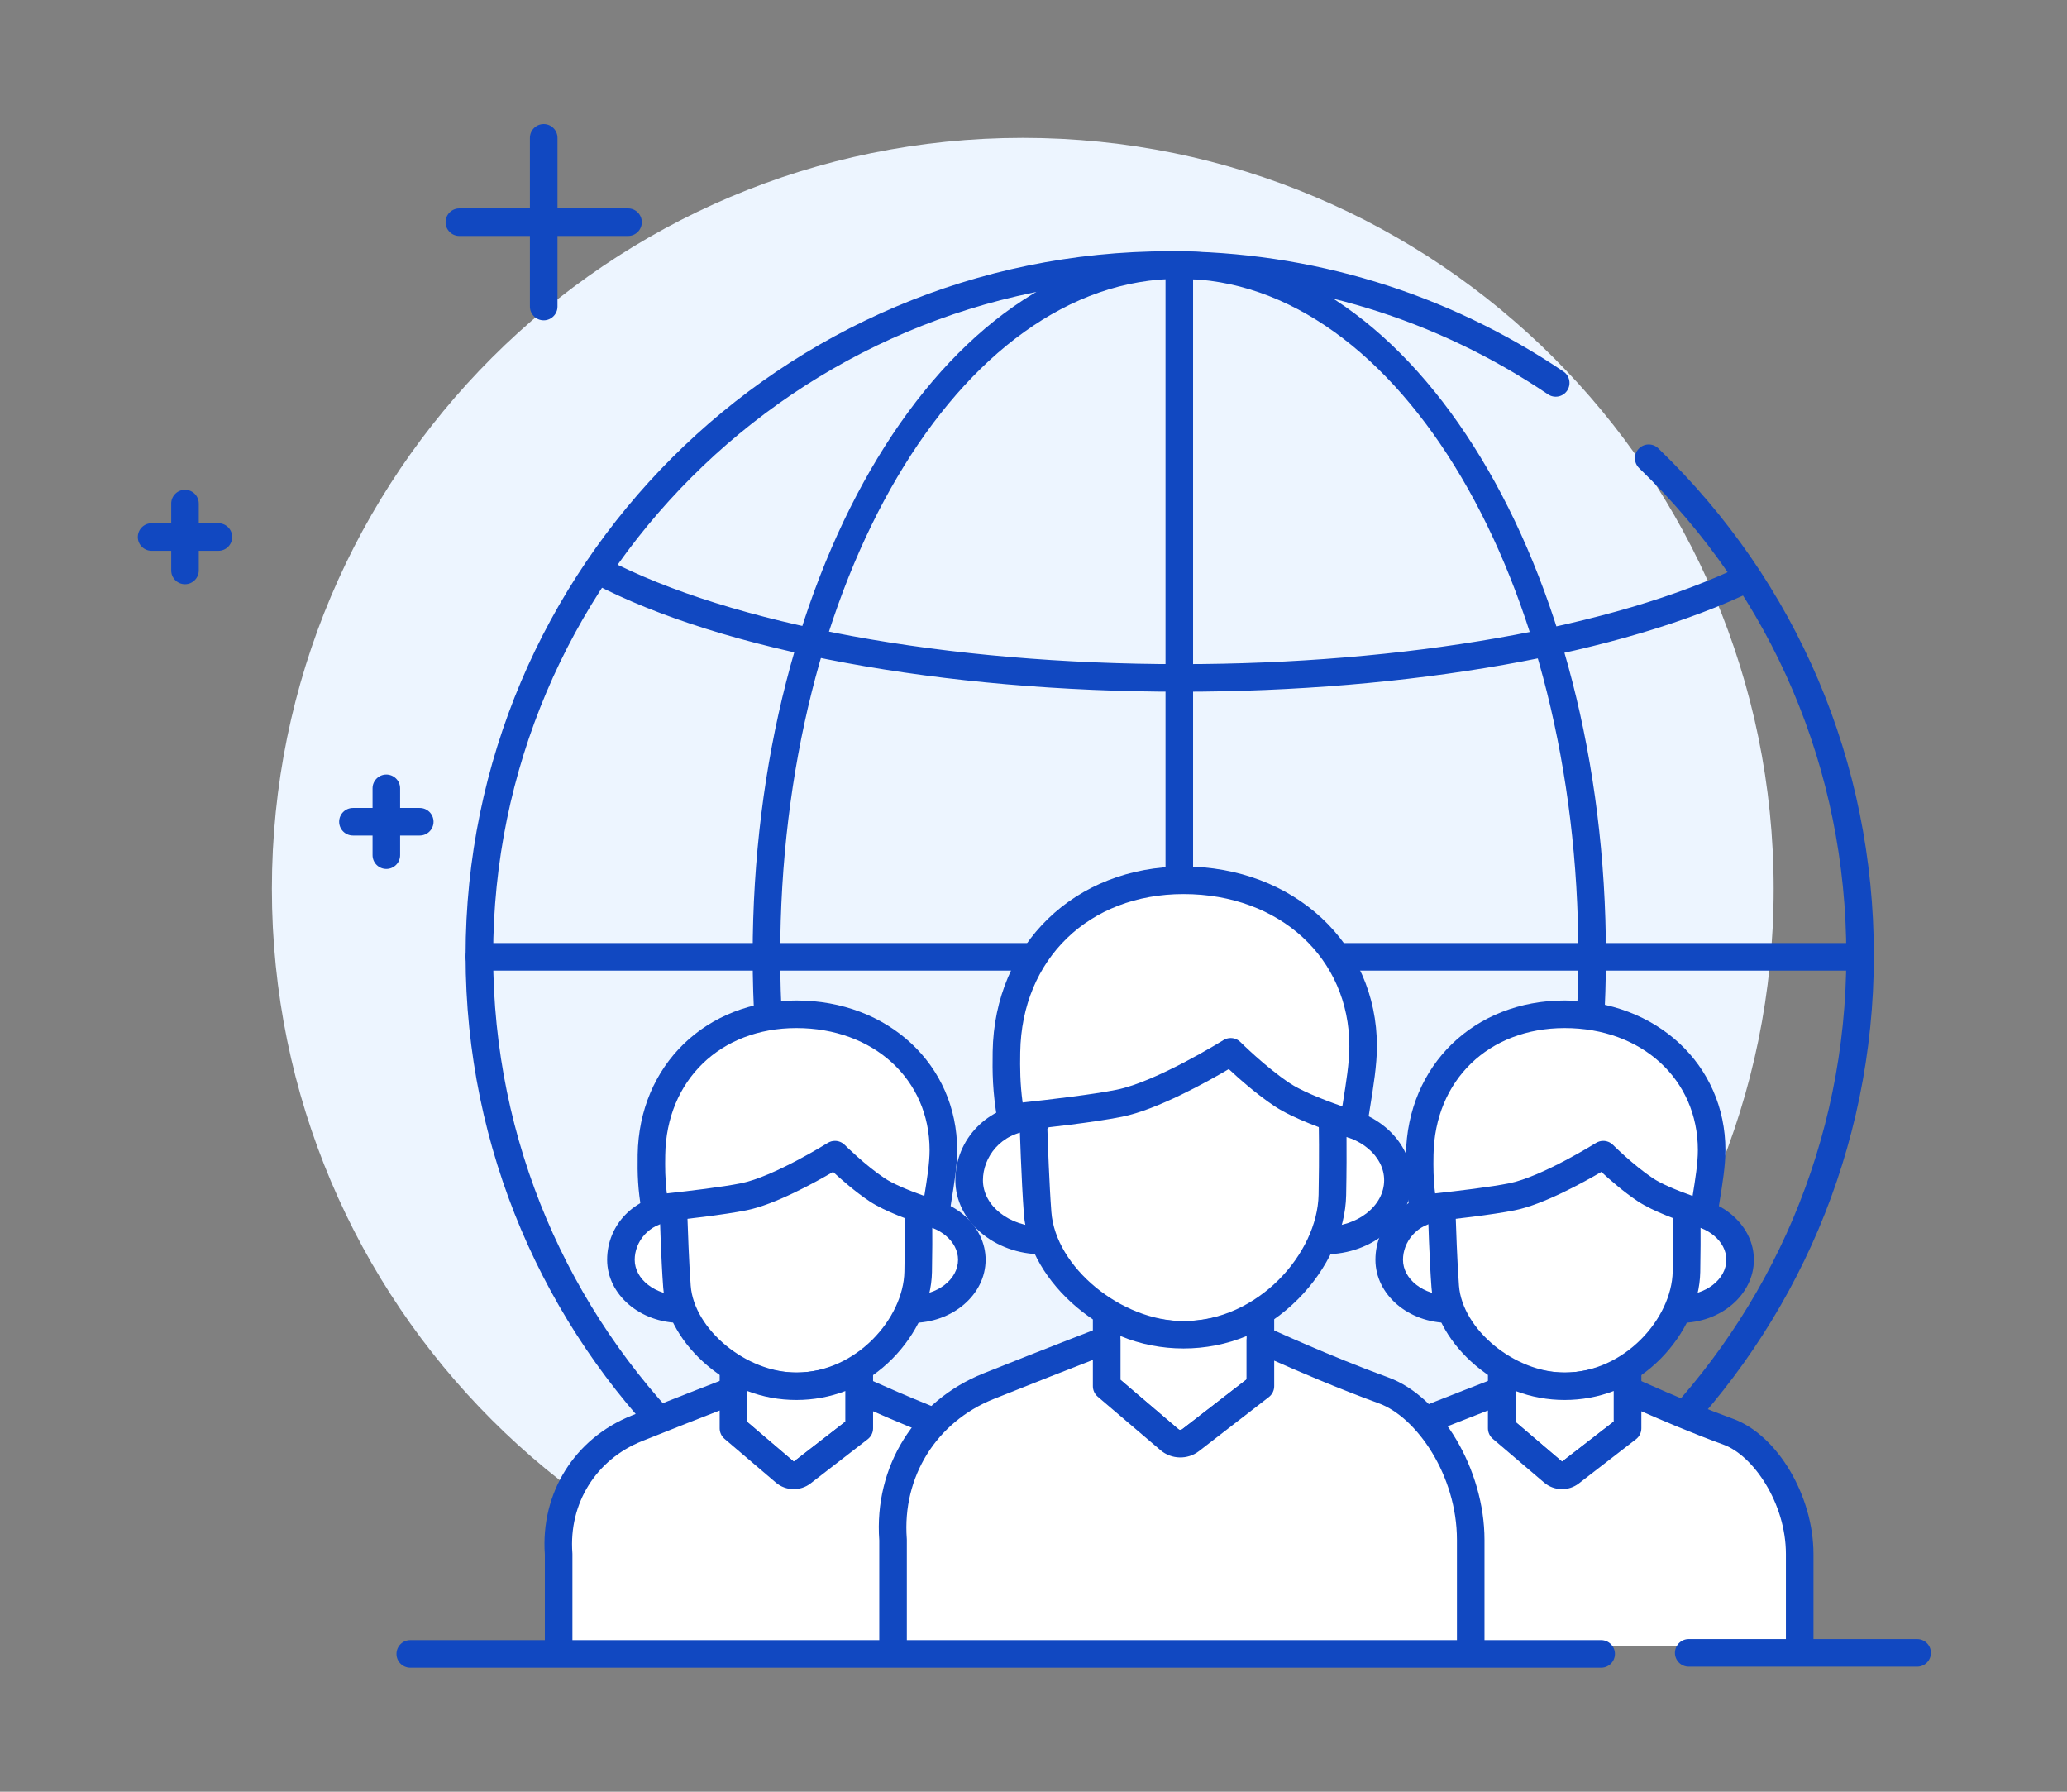
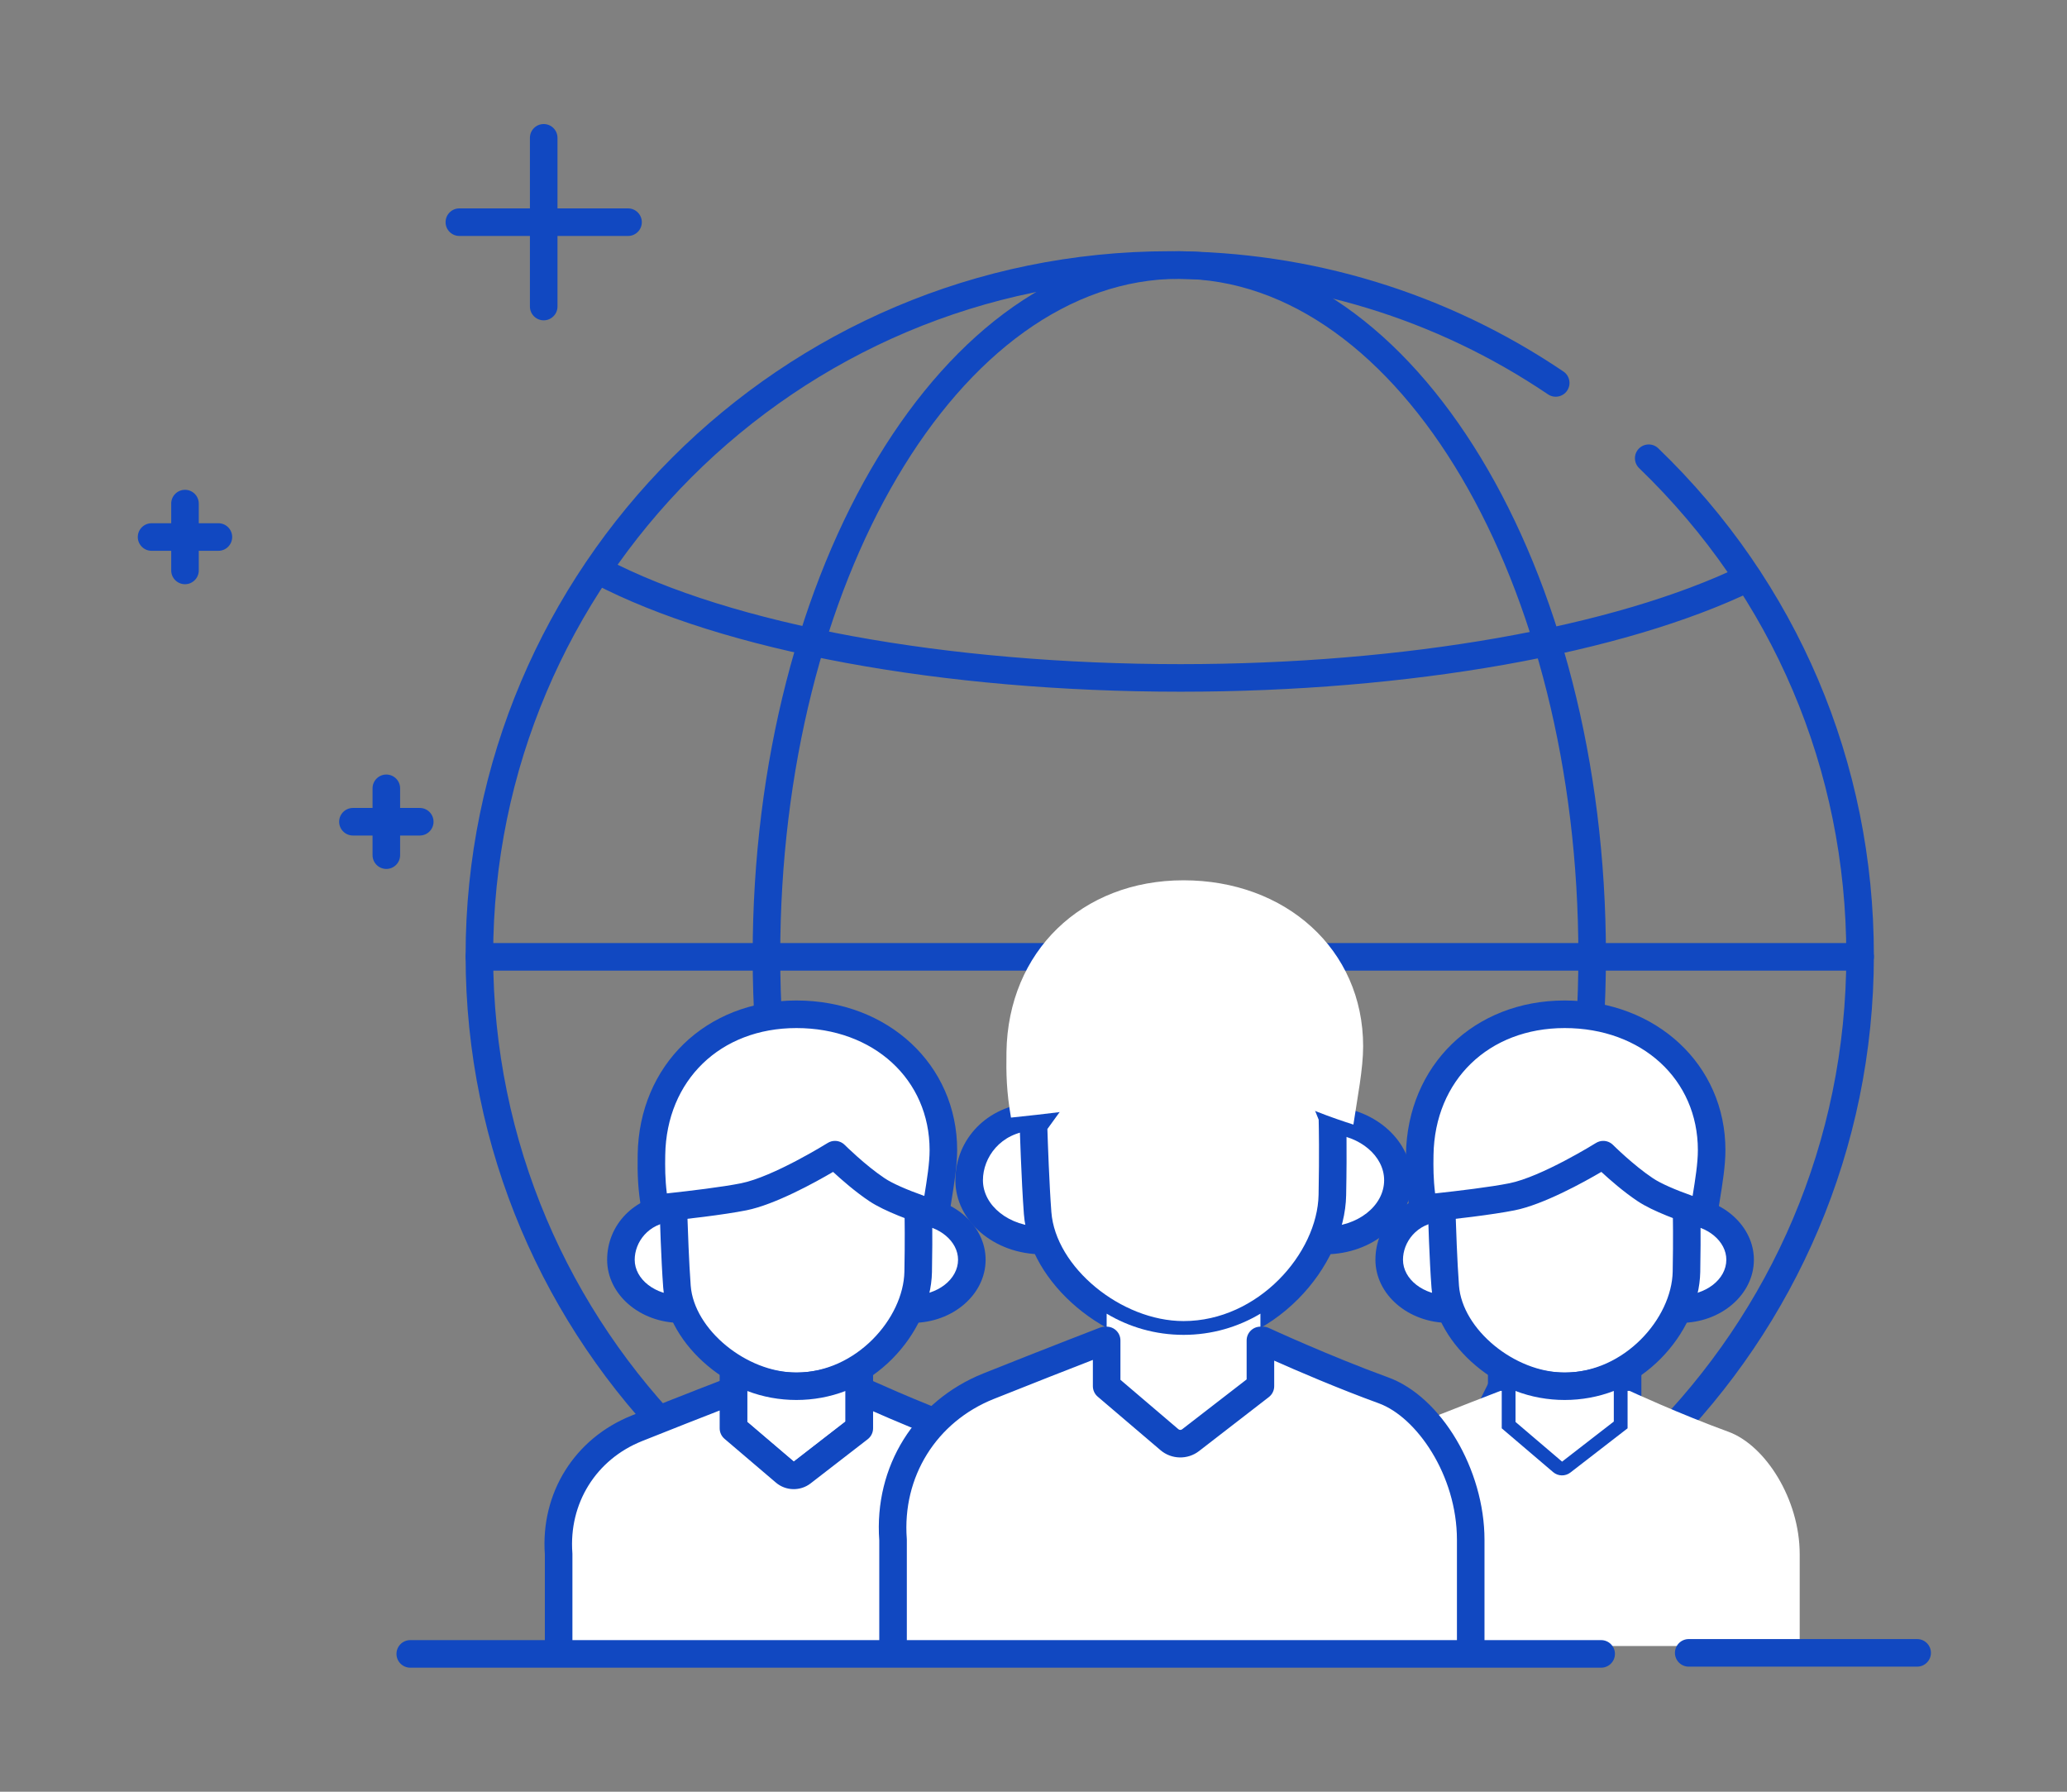
<svg xmlns="http://www.w3.org/2000/svg" width="300" height="260" viewBox="0 0 300 260">
  <rect x="0" y="0" width="300" height="260" fill="#808080" stroke="none" />
  <g fill="none" fill-rule="evenodd">
-     <path fill="#EDF5FF" d="M237.426 110.984c0 60.188-48.793 108.981-108.982 108.981-60.19 0-108.982-48.793-108.982-108.98 0-60.19 48.793-108.983 108.982-108.983s108.982 48.793 108.982 108.982" transform="translate(20 18)" />
    <path fill="#1148C1" d="M149.773 222.85c-56.352 0-102.197-45.846-102.197-102.197 0-56.352 45.845-102.198 102.197-102.198 20.478 0 40.238 6.037 57.14 17.456.915.618 1.155 1.86.537 2.777-.617.913-1.86 1.155-2.777.537-16.238-10.971-35.222-16.77-54.9-16.77-54.147 0-98.197 44.05-98.197 98.198 0 54.146 44.05 98.197 98.197 98.197 54.145 0 98.196-44.051 98.196-98.197 0-26.918-10.677-52.032-30.064-70.716-.797-.767-.82-2.033-.054-2.828.768-.796 2.035-.82 2.828-.053 20.178 19.445 31.29 45.582 31.29 73.597 0 56.35-45.844 102.197-102.196 102.197" transform="translate(20 18)" />
    <path fill="#1148C1" d="M151.161 22.455c-31.937 0-57.92 44.051-57.92 98.197 0 54.147 25.983 98.198 57.92 98.198s57.92-44.05 57.92-98.198c0-54.146-25.983-98.197-57.92-98.197m0 200.395c-34.143 0-61.92-45.846-61.92-102.198 0-56.35 27.777-102.197 61.92-102.197s61.92 45.846 61.92 102.197c0 56.352-27.777 102.198-61.92 102.198" transform="translate(20 18)" />
    <path fill="#1148C1" d="M151.36 82.375c-34.578 0-66.459-5.887-85.28-15.747-.98-.513-1.358-1.721-.845-2.699.512-.979 1.721-1.358 2.7-.844 18.277 9.574 49.463 15.29 83.424 15.29 32.514 0 62.964-5.345 81.453-14.298.994-.482 2.192-.066 2.672.928.481.994.066 2.19-.928 2.672-19.007 9.204-50.109 14.698-83.197 14.698" transform="translate(20 18)" />
-     <path fill="#1148C1" d="M151.161 222.85c-1.104 0-2-.896-2-2V20.455c0-1.104.896-2 2-2s2 .896 2 2V220.85c0 1.104-.896 2-2 2" transform="translate(20 18)" />
    <path fill="#1148C1" d="M249.969 122.85H49.575c-1.104 0-2-.895-2-2 0-1.103.896-2 2-2h200.394c1.104 0 2 .897 2 2 0 1.105-.896 2-2 2" transform="translate(20 18)" />
    <path fill="#FFF" d="M189.045 157.273c-4.47.282-7.42 3.762-7.42 7.53 0 3.955 3.877 7.162 8.659 7.162" transform="translate(20 18)" />
    <path fill="#1148C1" d="M190.284 173.966c-5.877 0-10.658-4.11-10.658-9.162 0-5.097 3.995-9.192 9.293-9.526 1.126-.068 2.052.768 2.122 1.87.07 1.102-.768 2.052-1.87 2.122-3.602.227-5.545 3.02-5.545 5.534 0 2.847 2.987 5.162 6.658 5.162 1.104 0 2 .896 2 2s-.896 2-2 2" transform="translate(20 18)" />
    <path fill="#FFF" d="M223.898 171.966c4.781 0 8.657-3.207 8.657-7.162 0-3.77-3.522-6.851-7.992-7.133" transform="translate(20 18)" />
    <path fill="#1148C1" d="M223.898 173.966c-1.105 0-2-.896-2-2s.895-2 2-2c3.67 0 6.657-2.315 6.657-5.162 0-2.664-2.686-4.92-6.118-5.137-1.102-.07-1.939-1.02-1.87-2.122.07-1.101 1.006-1.928 2.123-1.87 5.531.35 9.865 4.359 9.865 9.129 0 5.052-4.78 9.162-10.657 9.162" transform="translate(20 18)" />
    <path fill="#FFF" d="M224.77 157.273s.113 3.336 0 9.29c-.145 7.647-7.835 16.606-17.68 16.606-7.999 0-16.76-6.886-17.332-14.463-.306-4.083-.493-10.493-.493-10.493l4.396-16.03 10.763.827 7.453 2.484 9.938 3.312 2.956 8.467z" transform="translate(20 18)" />
    <path fill="#1148C1" d="M191.273 158.453c.041 1.305.217 6.608.48 10.103.48 6.366 8.077 12.614 15.337 12.614 8.673 0 15.551-7.873 15.68-14.646.092-4.83.033-7.946.01-8.884l-2.53-7.247-16.224-5.407-8.874-.682-3.879 14.15zm15.817 26.717c-9.3 0-18.694-7.928-19.326-16.314-.307-4.082-.49-10.32-.498-10.585-.006-.197.018-.395.07-.586l4.395-16.03c.253-.926 1.118-1.54 2.082-1.467l10.765.828c.163.013.324.045.478.097l17.391 5.796c.588.196 1.051.653 1.256 1.238l2.956 8.467c.066.191.103.39.11.591.005.14.113 3.458.001 9.395-.168 8.766-8.62 18.57-19.68 18.57z" transform="translate(20 18)" />
    <path fill="#FFF" d="M207.09 183.17c-3.338 0-6.46-.92-9.132-2.517v8.612l7.46 6.357c.718.61 1.764.635 2.508.06l8.298-6.417v-8.612c-2.672 1.597-5.794 2.517-9.133 2.517" transform="translate(20 18)" />
    <path fill="#1148C1" d="M199.958 188.34l6.758 5.76 7.508-5.816v-4.44c-4.53 1.746-9.737 1.746-14.266 0v4.497zm6.753 9.752c-.925 0-1.849-.317-2.589-.947l-7.461-6.358c-.446-.38-.703-.936-.703-1.522v-8.611c0-.72.387-1.384 1.013-1.74.627-.355 1.394-.345 2.013.023 2.445 1.46 5.248 2.233 8.107 2.233 2.858 0 5.662-.772 8.106-2.233.619-.368 1.387-.378 2.014-.023.626.356 1.013 1.02 1.013 1.74v8.61c0 .62-.287 1.204-.777 1.583l-8.298 6.417c-.715.554-1.578.828-2.438.828z" transform="translate(20 18)" />
    <path fill="#FFF" d="M241.204 220.858v-13.345c0-7.904-4.937-15.78-10.366-17.756-7.068-2.569-14.317-5.923-14.317-5.923h-.297v5.43l-8.298 6.417c-.744.575-1.79.551-2.507-.059l-7.46-6.358v-5.43h-.196s-6.418 2.468-13.823 5.43c-7.405 2.962-11.967 10.071-11.354 18.25v13.344" transform="translate(20 18)" />
-     <path fill="#1148C1" d="M241.204 222.858c-1.104 0-2-.896-2-2v-13.345c0-7.417-4.77-14.319-9.05-15.876-4.526-1.645-9.163-3.627-11.93-4.847v2.474c0 .62-.288 1.203-.777 1.582l-8.298 6.417c-1.485 1.15-3.598 1.097-5.027-.119l-7.46-6.357c-.447-.38-.704-.937-.704-1.523v-2.587c-2.547.991-6.74 2.631-11.275 4.445-6.677 2.67-10.642 9.046-10.103 16.242.004.05.006.1.006.15v13.344c0 1.104-.896 2-2 2-1.105 0-2-.896-2-2v-13.27c-.64-8.943 4.305-16.858 12.611-20.18 7.332-2.934 13.783-5.416 13.848-5.44.228-.089.472-.134.718-.134h.195c1.104 0 2 .895 2 2v4.506l6.758 5.76 7.508-5.816v-4.45c0-1.105.895-2 2-2h.297c.29 0 .577.063.84.184.072.033 7.258 3.351 14.16 5.86 6.442 2.342 11.683 11.151 11.683 19.635v13.345c0 1.104-.896 2-2 2" transform="translate(20 18)" />
    <path fill="#FFF" d="M199.451 155.668c5.093-1.019 13.242-6.112 13.242-6.112s3.056 3.056 6.112 5.093c2.11 1.406 6.156 2.811 8.463 3.547.486-3.246 1.158-6.608 1.158-9.299 0-11.532-9.24-19.713-21.335-19.713s-20.84 8.459-21.035 20.386c-.042 2.573 0 4.708.54 7.797 3.721-.383 9.563-1.041 12.855-1.699" transform="translate(20 18)" />
    <path fill="#1148C1" d="M212.692 147.556c.517 0 1.03.2 1.415.586.03.029 2.958 2.945 5.807 4.844 1.103.735 3.141 1.639 5.747 2.56.395-2.447.764-4.758.764-6.648 0-10.264-8.13-17.714-19.335-17.714-11.03 0-18.858 7.574-19.034 18.419-.029 1.769-.027 3.452.233 5.574 3.393-.367 8.032-.923 10.77-1.47 4.68-.936 12.495-5.797 12.574-5.847.327-.204.694-.304 1.06-.304zm14.576 12.64c-.204 0-.409-.031-.608-.094-2.87-.916-6.757-2.317-8.964-3.788-2.052-1.367-4.069-3.137-5.279-4.257-2.6 1.525-8.416 4.74-12.574 5.572-3.287.657-8.908 1.303-13.045 1.728-1.03.12-1.994-.612-2.174-1.647-.538-3.092-.615-5.258-.568-8.172.21-12.953 9.898-22.354 23.034-22.354 13.303 0 23.335 9.335 23.335 21.714 0 2.233-.42 4.846-.83 7.374-.119.74-.239 1.483-.349 2.22-.086.58-.423 1.092-.92 1.403-.32.199-.689.302-1.058.302z" transform="translate(20 18)" />
    <path fill="#FFF" d="M77.538 157.273c-4.47.282-7.419 3.762-7.419 7.53 0 3.955 3.877 7.162 8.658 7.162" transform="translate(20 18)" />
    <path fill="#1148C1" d="M78.777 173.966c-5.877 0-10.658-4.11-10.658-9.162 0-5.097 3.995-9.192 9.293-9.526 1.112-.068 2.052.768 2.122 1.87.07 1.102-.768 2.052-1.87 2.122-3.602.227-5.545 3.02-5.545 5.534 0 2.847 2.987 5.162 6.658 5.162 1.104 0 2 .896 2 2s-.896 2-2 2" transform="translate(20 18)" />
    <path fill="#FFF" d="M112.392 171.966c4.782 0 8.658-3.207 8.658-7.162 0-3.77-3.522-6.851-7.992-7.133" transform="translate(20 18)" />
    <path fill="#1148C1" d="M112.392 173.966c-1.104 0-2-.896-2-2s.896-2 2-2c3.67 0 6.658-2.315 6.658-5.162 0-2.664-2.687-4.92-6.118-5.137-1.102-.07-1.94-1.02-1.87-2.122.07-1.101 1.018-1.928 2.122-1.87 5.532.35 9.866 4.359 9.866 9.129 0 5.052-4.781 9.162-10.658 9.162" transform="translate(20 18)" />
    <path fill="#FFF" d="M113.264 157.273s.114 3.336 0 9.29c-.146 7.647-7.834 16.606-17.68 16.606-7.998 0-16.76-6.886-17.331-14.463-.307-4.083-.494-10.493-.494-10.493l6.596-12.719 17.389-3.312 4.969 4.14 6.55 10.951z" transform="translate(20 18)" />
    <path fill="#1148C1" d="M79.774 158.672c.051 1.6.223 6.56.473 9.884.48 6.366 8.076 12.614 15.338 12.614 8.672 0 15.55-7.873 15.678-14.645.087-4.517.04-7.535.015-8.674l-6.108-10.21-3.98-3.317-15.508 2.953-5.908 11.395zm15.811 26.498c-9.303 0-18.696-7.928-19.327-16.313-.307-4.082-.49-10.322-.499-10.584-.009-.341.068-.678.224-.98l6.596-12.72c.282-.544.8-.928 1.401-1.044l17.39-3.311c.585-.111 1.194.044 1.654.429l4.97 4.139c.172.144.32.317.435.51l6.551 10.95c.173.29.271.62.282.959.005.139.115 3.458.001 9.396-.167 8.765-8.618 18.569-19.678 18.569z" transform="translate(20 18)" />
    <path fill="#FFF" d="M95.585 183.17c-3.339 0-6.462-.92-9.133-2.517v8.612l7.461 6.357c.716.61 1.762.635 2.507.06l8.297-6.417v-8.612c-2.671 1.597-5.794 2.517-9.132 2.517" transform="translate(20 18)" />
    <path fill="#1148C1" d="M88.452 188.34l6.758 5.76 7.507-5.816v-4.44c-4.528 1.746-9.736 1.746-14.265 0v4.497zm6.751 9.752c-.925 0-1.849-.317-2.588-.948l-7.46-6.357c-.446-.38-.703-.936-.703-1.522v-8.611c0-.72.387-1.385 1.014-1.74.625-.355 1.395-.345 2.012.023 2.444 1.46 5.247 2.233 8.107 2.233 2.858 0 5.662-.772 8.105-2.233.617-.368 1.387-.378 2.013-.023.627.355 1.014 1.02 1.014 1.74v8.61c0 .62-.287 1.204-.777 1.583l-8.297 6.417c-.716.553-1.579.828-2.44.828z" transform="translate(20 18)" />
    <path fill="#FFF" d="M129.698 220.858v-13.345c0-7.904-4.937-15.78-10.367-17.756-7.067-2.569-14.316-5.923-14.316-5.923h-.298v5.43l-8.297 6.417c-.745.575-1.79.551-2.507-.059l-7.46-6.358v-5.43h-.197s-6.417 2.468-13.823 5.43c-7.404 2.962-11.967 10.071-11.353 18.25v13.344" transform="translate(20 18)" />
    <path fill="#1148C1" d="M129.698 222.858c-1.104 0-2-.896-2-2v-13.345c0-7.417-4.77-14.319-9.05-15.876-4.527-1.646-9.165-3.628-11.93-4.847v2.474c0 .62-.289 1.203-.778 1.582l-8.297 6.417c-1.486 1.147-3.6 1.1-5.028-.12l-7.46-6.356c-.446-.38-.703-.937-.703-1.523v-2.587c-2.546.99-6.74 2.63-11.275 4.445-6.678 2.671-10.643 9.046-10.103 16.242.004.05.006.1.006.15v13.344c0 1.104-.896 2-2 2-1.105 0-2-.896-2-2v-13.27c-.64-8.942 4.304-16.858 12.61-20.18 7.333-2.934 13.783-5.416 13.848-5.44.228-.089.472-.134.718-.134h.196c1.104 0 2 .895 2 2v4.506l6.758 5.76 7.507-5.816v-4.45c0-1.105.895-2 2-2h.298c.29 0 .577.063.84.184.072.033 7.258 3.351 14.16 5.86 6.442 2.342 11.683 11.151 11.683 19.635v13.345c0 1.104-.896 2-2 2" transform="translate(20 18)" />
    <path fill="#FFF" d="M87.945 155.668c5.093-1.019 13.241-6.112 13.241-6.112s3.057 3.056 6.113 5.093c2.108 1.406 6.156 2.811 8.462 3.547.486-3.246 1.16-6.608 1.16-9.299 0-11.532-9.242-19.713-21.336-19.713-12.096 0-20.84 8.459-21.035 20.386-.042 2.573 0 4.708.54 7.797 3.721-.383 9.563-1.041 12.855-1.699" transform="translate(20 18)" />
    <path fill="#1148C1" d="M101.186 147.556c.516 0 1.027.2 1.414.585.03.029 2.96 2.945 5.809 4.845 1.101.734 3.138 1.638 5.745 2.56.395-2.447.766-4.758.766-6.648 0-10.264-8.132-17.714-19.335-17.714-11.031 0-18.858 7.574-19.034 18.419-.03 1.769-.028 3.452.233 5.574 3.392-.367 8.031-.923 10.768-1.47 4.681-.936 12.495-5.797 12.573-5.847.329-.204.695-.304 1.06-.304zm14.575 12.64c-.203 0-.408-.031-.608-.094-2.872-.917-6.759-2.318-8.964-3.788-2.05-1.367-4.067-3.137-5.278-4.257-2.6 1.525-8.415 4.74-12.573 5.572-3.287.657-8.908 1.303-13.045 1.728-1.027.12-1.995-.612-2.175-1.647-.537-3.092-.614-5.258-.567-8.172.21-12.953 9.897-22.354 23.034-22.354 13.303 0 23.335 9.335 23.335 21.714 0 2.23-.422 4.843-.83 7.367-.12.742-.24 1.488-.35 2.228-.087.58-.423 1.092-.921 1.402-.32.199-.689.302-1.058.302z" transform="translate(20 18)" />
    <path fill="#FFF" d="M129.726 144.061c-5.461.345-9.064 4.596-9.064 9.201 0 4.833 4.736 8.75 10.579 8.75" transform="translate(20 18)" />
    <path fill="#1148C1" d="M131.24 164.013c-6.937 0-12.579-4.822-12.579-10.75 0-5.99 4.702-10.804 10.938-11.197 1.115-.074 2.052.767 2.122 1.87.07 1.102-.767 2.053-1.87 2.122-4.67.295-7.19 3.933-7.19 7.205 0 3.722 3.85 6.75 8.58 6.75 1.103 0 2 .896 2 2s-.897 2-2 2" transform="translate(20 18)" />
    <path fill="#FFF" d="M172.311 162.013c5.844 0 10.58-3.918 10.58-8.75 0-4.605-4.305-8.372-9.766-8.716" transform="translate(20 18)" />
    <path fill="#1148C1" d="M172.311 164.013c-1.103 0-2-.896-2-2s.897-2 2-2c4.73 0 8.58-3.028 8.58-6.75 0-3.49-3.466-6.441-7.892-6.72-1.102-.07-1.94-1.02-1.87-2.122.07-1.101 1.014-1.946 2.121-1.87 6.528.41 11.64 5.116 11.64 10.712 0 5.928-5.641 10.75-12.578 10.75" transform="translate(20 18)" />
    <path fill="#FFF" d="M173.377 144.061s.14 4.076 0 11.35c-.178 9.345-9.572 20.292-21.602 20.292-9.773 0-20.479-8.413-21.176-17.673-.376-4.99-.604-12.82-.604-12.82l15.452-21.324 21.547 4.31 6.383 15.865z" transform="translate(20 18)" />
    <path fill="#1148C1" d="M132.016 145.831c.064 2.006.273 8.011.577 12.048.602 7.986 10.104 15.824 19.183 15.824 10.843 0 19.44-9.853 19.6-18.33.116-5.947.04-9.772.012-10.897l-5.846-14.53-19.228-3.846-14.298 19.731zm19.76 31.872c-11.155 0-22.415-9.488-23.171-19.523-.375-4.978-.6-12.589-.61-12.91-.011-.442.122-.876.38-1.233l15.454-21.324c.457-.634 1.242-.944 2.01-.787l21.548 4.31c.66.131 1.21.588 1.463 1.214l6.383 15.865c.087.216.136.446.143.678.006.168.14 4.212 0 11.456-.096 5.126-2.69 10.742-6.935 15.021-4.628 4.665-10.547 7.233-16.665 7.233z" transform="translate(20 18)" />
    <path fill="#FFF" d="M142.441 142.099c6.223-1.244 16.18-7.467 16.18-7.467s3.733 3.734 7.467 6.223c2.577 1.718 7.522 3.434 10.341 4.335.593-3.967 1.414-8.075 1.414-11.362 0-14.091-11.29-24.087-26.068-24.087-14.778 0-25.464 10.334-25.7 24.909-.05 3.142 0 5.752.657 9.526 4.55-.47 11.687-1.272 15.71-2.077" transform="translate(20 18)" />
-     <path fill="#1148C1" d="M158.62 132.632c.517 0 1.03.2 1.415.586.036.035 3.644 3.627 7.163 5.973 1.444.962 4.16 2.154 7.621 3.355l.07-.422c.49-3.048.955-5.926.955-8.297 0-12.798-10.122-22.087-24.069-22.087-13.735 0-23.48 9.434-23.7 22.942-.037 2.3-.032 4.48.343 7.305 4.192-.451 10.166-1.156 13.631-1.85 5.79-1.157 15.416-7.141 15.512-7.201.327-.204.694-.304 1.06-.304m17.81 14.558c-.206 0-.41-.032-.61-.095-3.483-1.112-8.192-2.81-10.842-4.576-2.626-1.75-5.207-4.046-6.636-5.382-2.995 1.77-10.333 5.889-15.509 6.923-3.983.797-10.843 1.585-15.897 2.105-1.045.108-1.995-.611-2.175-1.646-.716-4.115-.735-6.918-.687-9.902.253-15.573 11.902-26.877 27.7-26.877 16.002 0 28.07 11.215 28.07 26.087 0 2.692-.513 5.866-1.008 8.934-.147.908-.294 1.819-.429 2.725-.087.58-.424 1.092-.922 1.402-.32.199-.687.302-1.056.302" transform="translate(20 18)" />
    <path fill="#FFF" d="M151.775 175.703c-4.079 0-7.895-1.124-11.158-3.076v10.522l9.115 7.768c.876.746 2.154.776 3.064.073l10.138-7.84v-10.523c-3.263 1.952-7.08 3.076-11.159 3.076" transform="translate(20 18)" />
-     <path fill="#1148C1" d="M142.617 182.226l8.412 7.169c.155.133.384.138.543.014l9.362-7.241v-6.297c-5.775 2.41-12.542 2.41-18.317 0v6.355zm8.694 11.267c-1.027 0-2.053-.353-2.876-1.053l-9.115-7.768c-.446-.38-.703-.936-.703-1.522v-10.523c0-.72.387-1.384 1.014-1.74.626-.355 1.396-.346 2.012.024 3.055 1.827 6.558 2.793 10.132 2.793s7.078-.966 10.133-2.793c.617-.37 1.388-.38 2.013-.023.627.355 1.013 1.02 1.013 1.739v10.523c0 .619-.287 1.203-.776 1.582l-10.139 7.84c-.795.615-1.752.92-2.708.92z" transform="translate(20 18)" />
    <path fill="#FFF" d="M193.457 221.753v-16.306c0-9.658-6.031-19.282-12.667-21.694-8.634-3.14-17.491-7.238-17.491-7.238h-.364v6.634l-10.139 7.84c-.909.704-2.188.674-3.064-.072l-9.115-7.768v-6.634h-.239s-7.842 3.015-16.889 6.634c-9.048 3.62-14.623 12.305-13.873 22.298v16.306" transform="translate(20 18)" />
    <path fill="#1148C1" d="M193.457 223.753c-1.104 0-2-.896-2-2v-16.306c0-9.384-5.869-17.822-11.351-19.814-5.875-2.137-11.903-4.736-15.171-6.188v3.704c0 .62-.288 1.204-.777 1.583l-10.139 7.84c-1.649 1.275-3.997 1.219-5.583-.132l-9.116-7.768c-.446-.38-.703-.937-.703-1.523v-3.81c-3.023 1.175-8.469 3.3-14.385 5.667-8.342 3.337-13.296 11.302-12.622 20.292.004.05.006.1.006.149v16.306c0 1.104-.895 2-2 2-1.104 0-2-.896-2-2V205.52c-.774-10.735 5.158-20.24 15.13-24.23 8.956-3.581 16.835-6.613 16.914-6.643.229-.088.473-.133.718-.133h.239c1.105 0 2 .895 2 2v5.71l8.412 7.17c.156.132.384.137.543.013l9.363-7.24v-5.653c0-1.105.895-2 2-2h.364c.29 0 .576.063.84.184.088.04 8.883 4.102 17.335 7.174 7.71 2.803 13.983 13.378 13.983 23.574v16.306c0 1.104-.896 2-2 2M258.25 223.849h-33.153c-1.105 0-2-.896-2-2s.895-2 2-2h33.153c1.104 0 2 .896 2 2s-.896 2-2 2" transform="translate(20 18)" />
    <path fill="#1148C1" d="M212.388 224H39.545c-1.104 0-2-.896-2-2s.896-2 2-2h172.843c1.104 0 2 .896 2 2s-.896 2-2 2M71.153 16.241H46.671c-1.105 0-2-.896-2-2s.895-2 2-2h24.482c1.104 0 2 .896 2 2s-.896 2-2 2" transform="translate(20 18)" />
    <path fill="#1148C1" d="M58.912 28.483c-1.104 0-2-.896-2-2V2c0-1.105.896-2 2-2s2 .895 2 2v24.483c0 1.104-.896 2-2 2M40.922 103.244h-9.698c-1.105 0-2-.896-2-2s.895-2 2-2h9.698c1.104 0 2 .896 2 2s-.896 2-2 2" transform="translate(20 18)" />
    <path fill="#1148C1" d="M36.072 108.093c-1.104 0-2-.896-2-2v-9.698c0-1.105.896-2 2-2s2 .895 2 2v9.698c0 1.104-.896 2-2 2M11.698 61.928H2c-1.105 0-2-.896-2-2s.895-2 2-2h9.698c1.104 0 2 .896 2 2s-.896 2-2 2" transform="translate(20 18)" />
    <path fill="#1148C1" d="M6.849 66.776c-1.104 0-2-.896-2-2v-9.698c0-1.105.896-2 2-2s2 .895 2 2v9.698c0 1.104-.896 2-2 2" transform="translate(20 18)" />
  </g>
</svg>